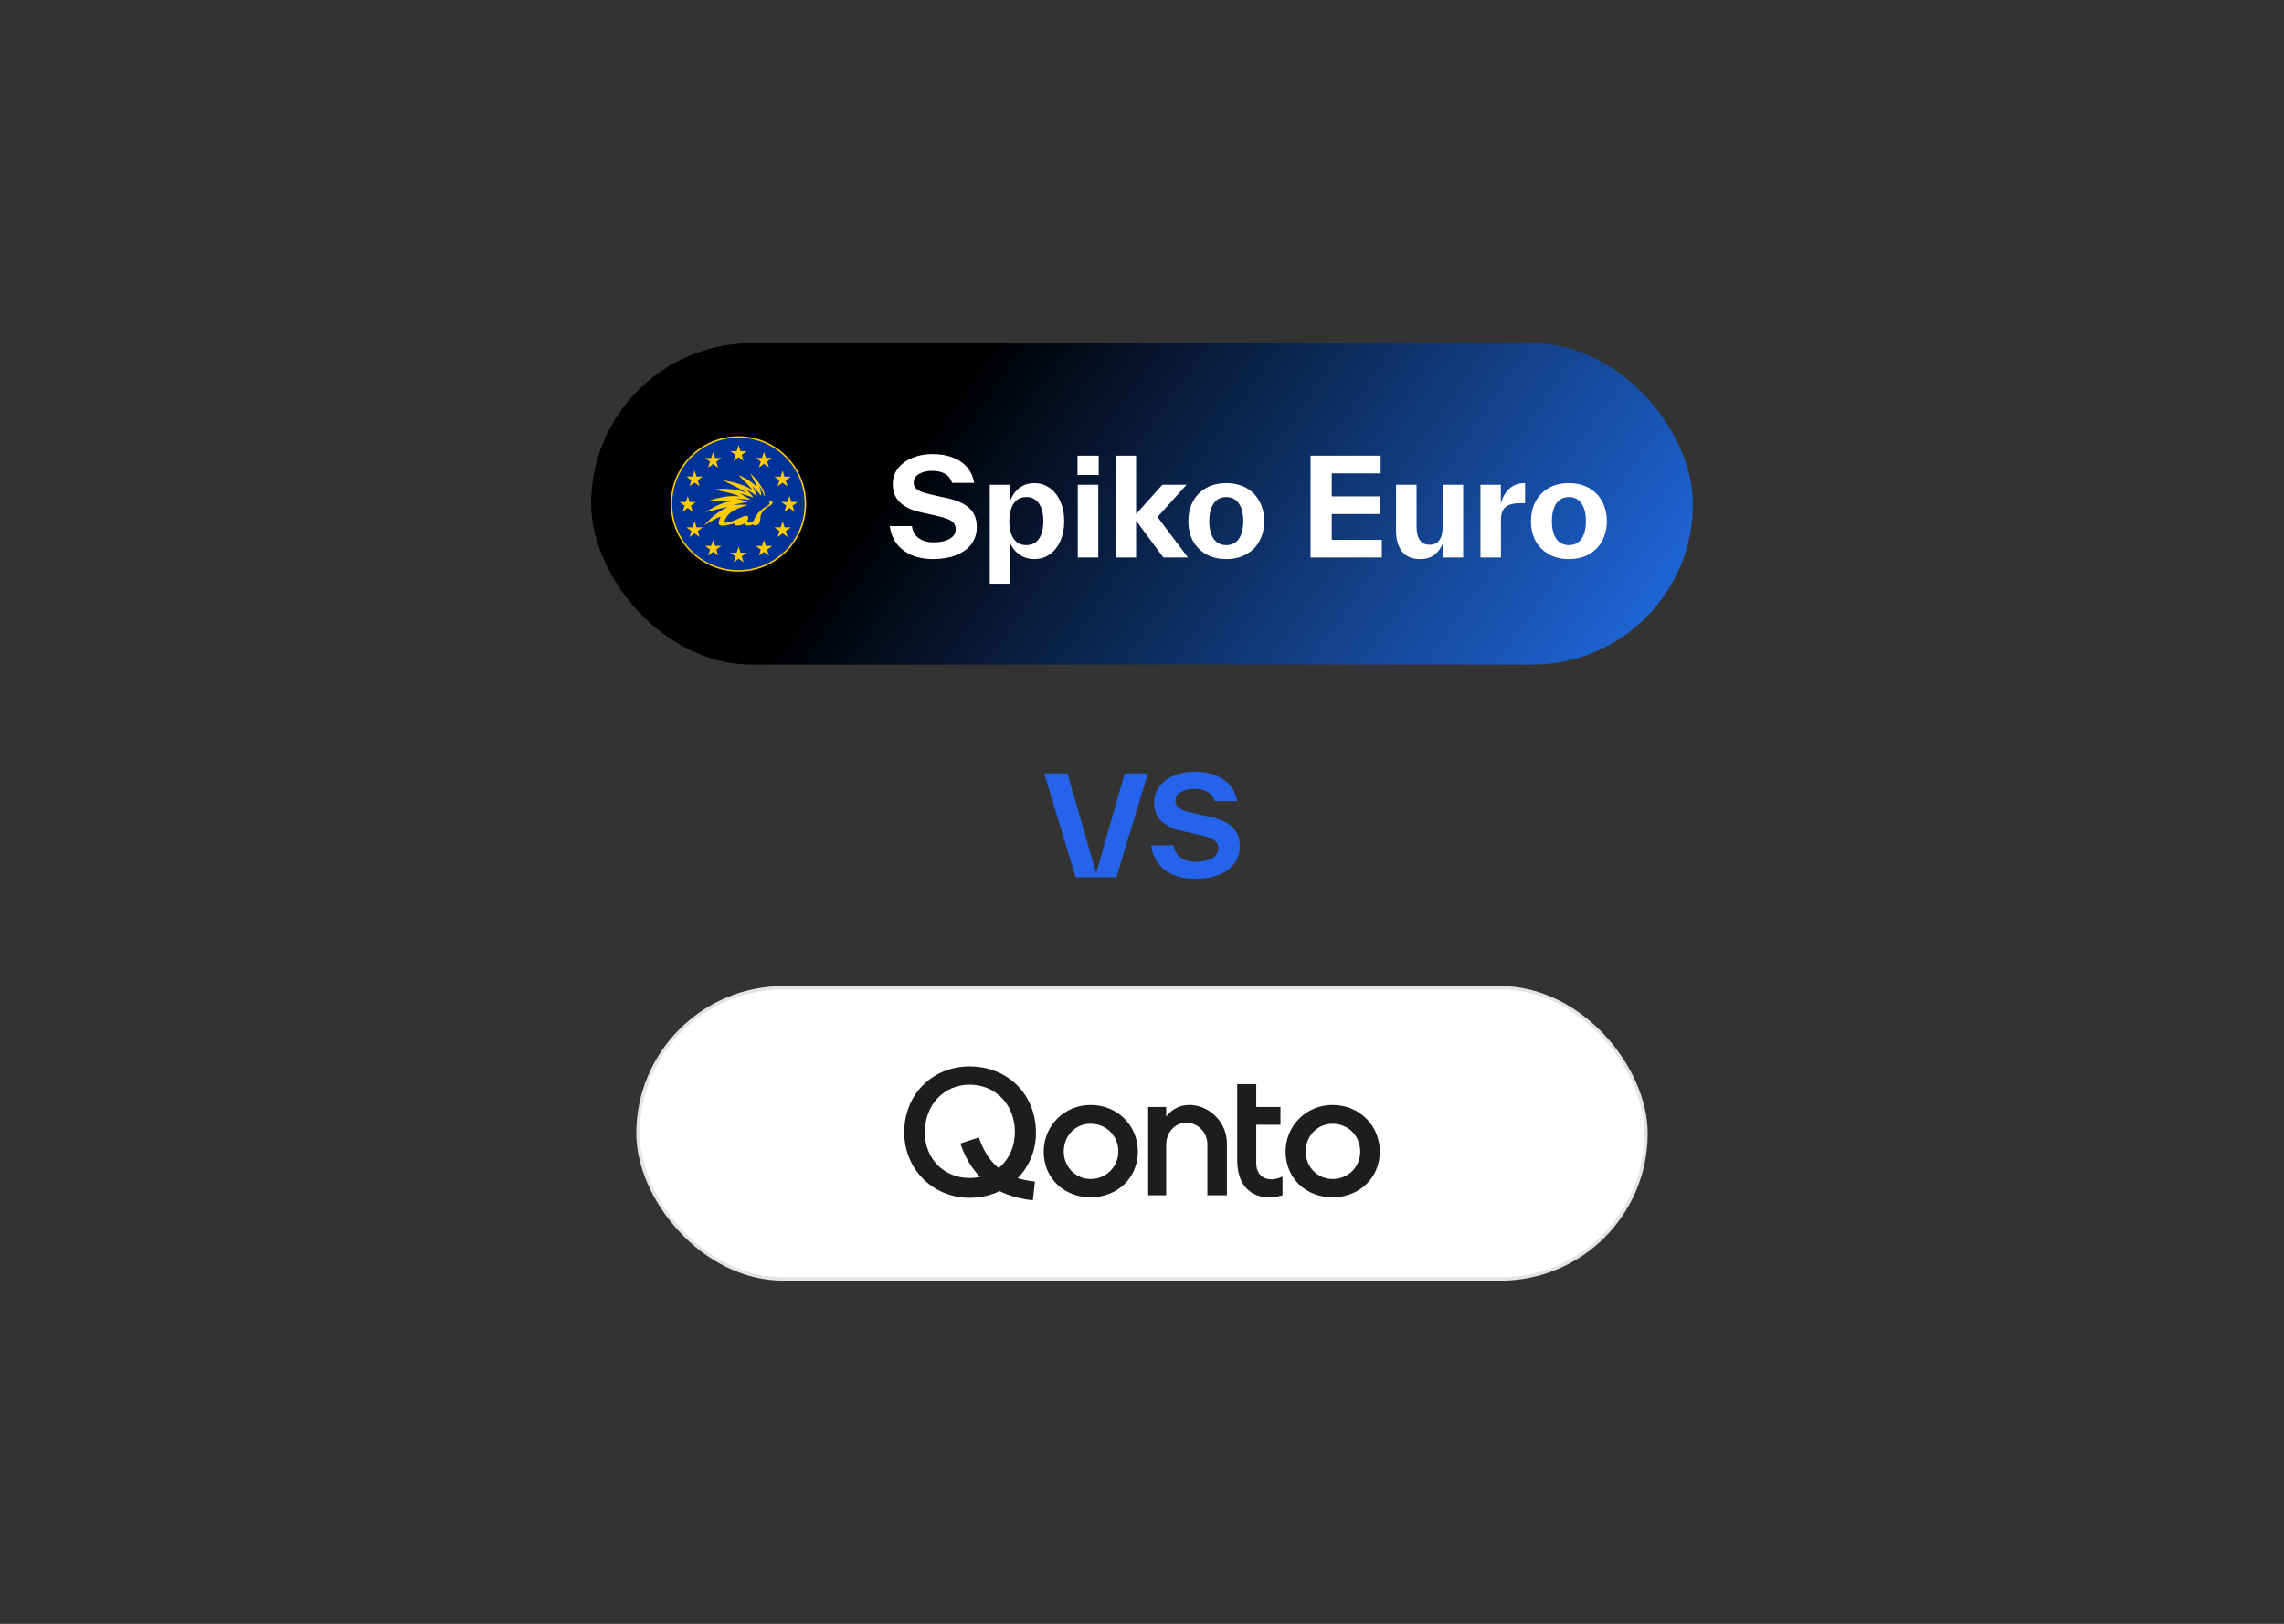
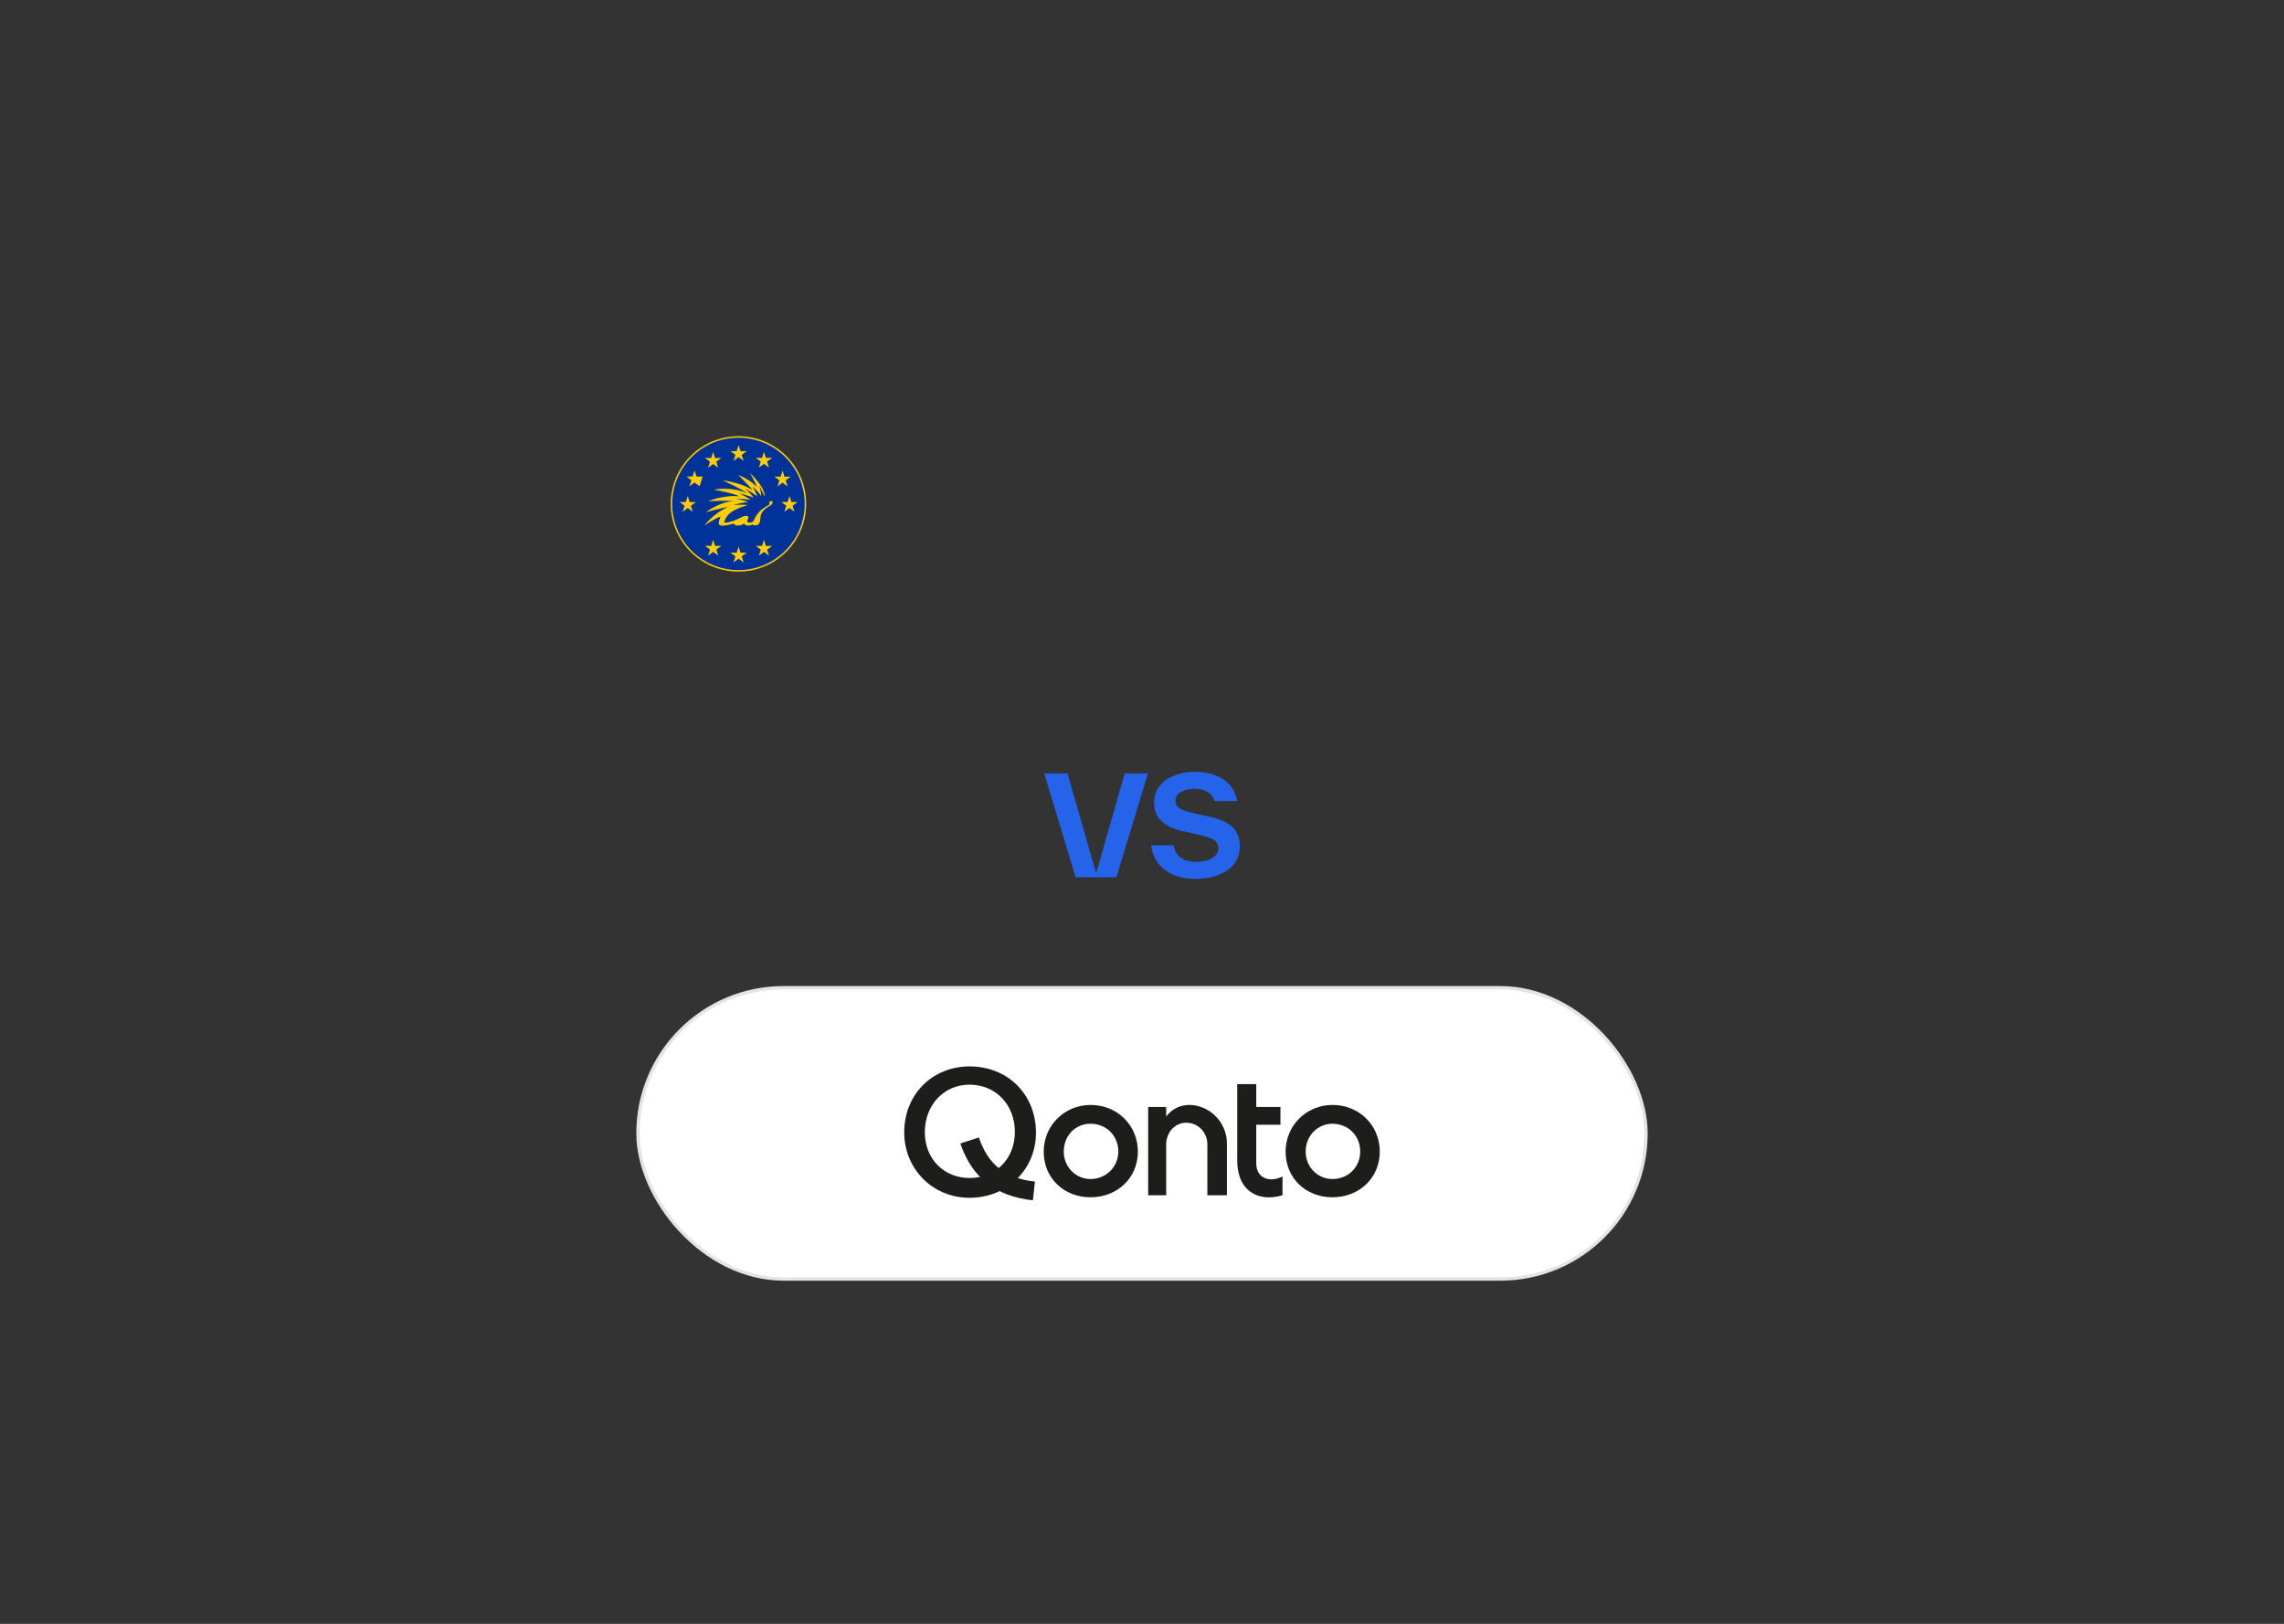
<svg xmlns="http://www.w3.org/2000/svg" width="682" height="485" viewBox="0 0 682 485" fill="none">
  <rect x="0" y="0" width="682" height="485" fill="#333333" stroke="none" />
-   <rect x="176.5" y="102.5" width="329" height="96" rx="48" fill="url(#paint0_linear_2158_28826)" />
  <path d="M220.5 130.5C231.546 130.5 240.5 139.454 240.5 150.5C240.5 161.546 231.546 170.5 220.5 170.5C209.454 170.5 200.5 161.546 200.5 150.5C200.5 139.454 209.454 130.5 220.5 130.5Z" fill="#003399" stroke="#FFCC00" stroke-width="0.444" stroke-miterlimit="10" />
  <path d="M228.406 148.389C228.346 145.181 223.961 141.333 223.961 141.333C223.961 141.333 225.727 144.323 225.954 145.465C224.034 143.156 220.475 141.891 220.475 141.891C220.475 141.891 224.349 145.689 224.668 146.4C221.61 144.176 215.828 143.465 215.828 143.465C215.828 143.465 222.394 146.527 222.924 147.237C218.146 145.208 213.176 146.232 213.176 146.232C213.176 146.232 219.639 147.432 220.776 148.269C216.257 147.689 211.407 149.683 211.407 149.683C211.407 149.683 218.126 149.426 219.162 149.731C215.259 149.61 210.776 152.983 210.776 152.983C210.776 152.983 215.216 151.757 217.414 151.427C213.12 153.204 210.296 156.967 210.296 156.967C210.296 156.967 213.784 154.651 215.173 154.295C214.896 155.082 214.03 156.713 215.242 156.967C216.212 157.17 218.64 156.527 219.162 156.358C219.313 156.739 219.477 156.967 220.374 156.967C221.157 156.967 221.881 156.629 222.167 156.358C222.445 156.739 222.842 156.967 223.405 156.967C224.087 156.967 224.424 156.815 224.668 156.612C224.895 156.815 225.123 156.919 225.804 156.872C226.941 156.794 226.992 155.47 227.093 154.328C227.194 153.186 228.33 151.891 229.644 151.231C230.957 150.571 230.957 149.379 230.149 149.683C229.088 149.937 230.503 150.496 229.088 151.104C226.689 152.424 225.729 153.896 225.199 155.216C224.668 156.536 223.077 156.053 223.077 155.774C223.077 155.495 223.936 154.277 223.077 154.099C222.148 153.907 221.056 154.734 219.414 155.394C218.454 155.78 216.143 156.409 216.257 155.952C217.097 152.577 220.98 151.638 223.253 150.851C221.713 150.572 218.884 150.851 218.884 150.851C218.884 150.851 222.08 149.945 223.469 149.945C221.903 149.336 219.653 148.882 219.653 148.882C219.653 148.882 223.08 149.133 224.175 149.269C223.341 148.685 220.775 147.335 220.775 147.335C220.775 147.335 224.439 148.339 224.944 148.593C224.783 148.024 222.571 145.95 222.571 145.95C222.571 145.95 225.602 147.737 226.082 148.27C225.981 147.534 224.667 145.209 224.667 145.209C224.667 145.209 226.831 147.373 227.286 148.109C227.387 147.271 226.708 145.015 226.708 145.015C226.708 145.015 227.876 147.399 228.406 148.389Z" fill="#FFCC00" stroke="#1A4BC6" stroke-width="0.011" />
  <path d="M220.54 132.95L221.124 134.747L222.984 134.745L221.474 135.861L222.051 137.65L220.534 136.542L219.03 137.65L219.603 135.849L218.097 134.745L219.968 134.74L220.54 132.95Z" fill="#FFCC00" stroke="#1A4BC6" stroke-width="0.011" />
  <path d="M228.119 134.948L228.702 136.745L230.563 136.743L229.052 137.86L229.629 139.648L228.112 138.54L226.609 139.648L227.181 137.847L225.675 136.743L227.546 136.738L228.119 134.948Z" fill="#FFCC00" />
  <path d="M233.671 140.578L234.254 142.375L236.115 142.373L234.604 143.49L235.181 145.278L233.664 144.17L232.16 145.278L232.733 143.477L231.227 142.373L233.098 142.368L233.671 140.578Z" fill="#FFCC00" />
  <path d="M235.73 148.137L236.314 149.934L238.174 149.932L236.664 151.049L237.241 152.837L235.724 151.729L234.22 152.837L234.793 151.036L233.287 149.932L235.158 149.927L235.73 148.137Z" fill="#FFCC00" />
-   <path d="M233.694 155.708L234.278 157.505L236.138 157.503L234.628 158.62L235.205 160.408L233.688 159.3L232.184 160.408L232.757 158.607L231.251 157.503L233.122 157.498L233.694 155.708Z" fill="#FFCC00" />
  <path d="M228.117 161.256L228.701 163.053L230.561 163.051L229.051 164.168L229.628 165.956L228.111 164.849L226.607 165.956L227.18 164.155L225.674 163.051L227.545 163.046L228.117 161.256Z" fill="#FFCC00" />
  <path d="M220.54 163.269L221.124 165.067L222.984 165.064L221.474 166.181L222.051 167.969L220.534 166.862L219.03 167.969L219.603 166.169L218.097 165.065L219.968 165.059L220.54 163.269Z" fill="#FFCC00" />
  <path d="M212.95 161.227L213.534 163.024L215.394 163.022L213.884 164.139L214.461 165.927L212.944 164.82L211.44 165.927L212.013 164.126L210.507 163.023L212.378 163.017L212.95 161.227Z" fill="#FFCC00" />
-   <path d="M207.402 155.708L207.986 157.505L209.846 157.503L208.336 158.62L208.913 160.408L207.396 159.3L205.892 160.408L206.465 158.607L204.959 157.503L206.83 157.498L207.402 155.708Z" fill="#FFCC00" />
  <path d="M205.36 148.146L205.943 149.943L207.804 149.941L206.293 151.058L206.87 152.846L205.353 151.739L203.85 152.846L204.423 151.045L202.916 149.941L204.787 149.936L205.36 148.146Z" fill="#FFCC00" />
-   <path d="M207.388 140.526L207.971 142.324L209.832 142.321L208.321 143.438L208.899 145.226L207.381 144.119L205.878 145.226L206.451 143.426L204.944 142.322L206.816 142.316L207.388 140.526Z" fill="#FFCC00" />
+   <path d="M207.388 140.526L207.971 142.324L209.832 142.321L208.899 145.226L207.381 144.119L205.878 145.226L206.451 143.426L204.944 142.322L206.816 142.316L207.388 140.526Z" fill="#FFCC00" />
  <path d="M212.936 134.993L213.52 136.79L215.38 136.788L213.87 137.905L214.447 139.693L212.93 138.586L211.426 139.693L211.999 137.892L210.493 136.789L212.364 136.783L212.936 134.993Z" fill="#FFCC00" />
-   <path d="M278.46 166.98C276.167 166.98 274.1 166.593 272.26 165.82C270.42 165.02 268.927 163.887 267.78 162.42C266.66 160.927 265.967 159.167 265.7 157.14H272.3C272.513 158.713 273.193 159.913 274.34 160.74C275.513 161.567 276.967 161.98 278.7 161.98C280.087 161.98 281.273 161.82 282.26 161.5C283.273 161.18 284.047 160.727 284.58 160.14C285.113 159.553 285.38 158.86 285.38 158.06C285.38 157.287 285.167 156.66 284.74 156.18C284.313 155.673 283.687 155.273 282.86 154.98C282.033 154.66 280.86 154.327 279.34 153.98L275.02 153.02C272.353 152.46 270.273 151.487 268.78 150.1C267.313 148.713 266.58 146.873 266.58 144.58C266.58 142.847 267.087 141.3 268.1 139.94C269.14 138.58 270.553 137.527 272.34 136.78C274.153 136.007 276.153 135.62 278.34 135.62C280.767 135.62 282.873 135.98 284.66 136.7C286.447 137.42 287.86 138.42 288.9 139.7C289.94 140.98 290.607 142.487 290.9 144.22H284.3C283.9 142.993 283.193 142.087 282.18 141.5C281.167 140.913 279.887 140.62 278.34 140.62C277.327 140.62 276.393 140.767 275.54 141.06C274.713 141.327 274.047 141.713 273.54 142.22C273.06 142.727 272.82 143.327 272.82 144.02C272.82 144.74 273.007 145.327 273.38 145.78C273.78 146.207 274.38 146.58 275.18 146.9C275.98 147.193 277.14 147.513 278.66 147.86L282.98 148.82C285.913 149.46 288.087 150.46 289.5 151.82C290.94 153.18 291.66 155.047 291.66 157.42C291.66 159.393 291.113 161.1 290.02 162.54C288.927 163.98 287.38 165.087 285.38 165.86C283.407 166.607 281.1 166.98 278.46 166.98ZM295.537 144.78H301.617V149.66C301.963 148.673 302.457 147.78 303.097 146.98C303.763 146.153 304.577 145.5 305.537 145.02C306.497 144.54 307.59 144.3 308.817 144.3C310.577 144.3 312.137 144.793 313.497 145.78C314.857 146.767 315.91 148.127 316.657 149.86C317.403 151.567 317.777 153.5 317.777 155.66C317.777 157.82 317.403 159.767 316.657 161.5C315.91 163.207 314.857 164.553 313.497 165.54C312.137 166.5 310.577 166.98 308.817 166.98C307.19 166.98 305.723 166.54 304.417 165.66C303.137 164.753 302.203 163.58 301.617 162.14V174.34H295.537V144.78ZM301.377 155.66C301.377 157.9 301.817 159.66 302.697 160.94C303.577 162.193 304.83 162.82 306.457 162.82C308.083 162.82 309.337 162.193 310.217 160.94C311.097 159.66 311.537 157.9 311.537 155.66C311.537 153.42 311.097 151.66 310.217 150.38C309.337 149.1 308.083 148.46 306.457 148.46C304.83 148.46 303.577 149.1 302.697 150.38C301.817 151.66 301.377 153.42 301.377 155.66ZM321.826 144.78H327.946V166.5H321.826V144.78ZM321.746 136.1H328.066V141.86H321.746V136.1ZM339.235 155.5V166.5H333.115V136.1H339.235V153.54L347.075 144.78H354.315L345.635 154.42L354.715 166.5H347.395L339.235 155.5ZM366.165 166.98C363.872 166.98 361.872 166.5 360.165 165.54C358.459 164.58 357.139 163.247 356.205 161.54C355.299 159.833 354.845 157.873 354.845 155.66C354.845 153.447 355.299 151.487 356.205 149.78C357.139 148.047 358.459 146.7 360.165 145.74C361.872 144.78 363.872 144.3 366.165 144.3C368.459 144.3 370.459 144.78 372.165 145.74C373.872 146.7 375.179 148.047 376.085 149.78C377.019 151.487 377.485 153.447 377.485 155.66C377.485 157.873 377.019 159.833 376.085 161.54C375.179 163.247 373.872 164.58 372.165 165.54C370.459 166.5 368.459 166.98 366.165 166.98ZM361.085 155.66C361.085 157.9 361.525 159.66 362.405 160.94C363.285 162.193 364.539 162.82 366.165 162.82C367.792 162.82 369.045 162.193 369.925 160.94C370.805 159.66 371.245 157.9 371.245 155.66C371.245 153.42 370.805 151.66 369.925 150.38C369.045 149.1 367.792 148.46 366.165 148.46C364.539 148.46 363.285 149.1 362.405 150.38C361.525 151.66 361.085 153.42 361.085 155.66ZM391.332 136.1H412.252V141.38H397.652V148.26H411.972V153.54H397.652V161.22H412.612V166.5H391.332V136.1ZM424.02 166.98C421.62 166.98 419.82 166.22 418.62 164.7C417.447 163.153 416.86 161.1 416.86 158.54V158.46V144.78H422.98V157.14V157.22C422.98 160.873 424.287 162.7 426.9 162.7C429.487 162.7 430.78 160.847 430.78 157.14V144.78H436.9V166.5H430.86V162.22C430.3 163.66 429.46 164.82 428.34 165.7C427.247 166.553 425.807 166.98 424.02 166.98ZM442.06 144.78H448.14V150.46C448.593 148.62 449.42 147.14 450.62 146.02C451.82 144.873 453.407 144.3 455.38 144.3V150.3H453.82C451.873 150.3 450.447 150.687 449.54 151.46C448.633 152.207 448.18 153.473 448.18 155.26V166.5H442.06V144.78ZM468.47 166.98C466.177 166.98 464.177 166.5 462.47 165.54C460.763 164.58 459.443 163.247 458.51 161.54C457.603 159.833 457.15 157.873 457.15 155.66C457.15 153.447 457.603 151.487 458.51 149.78C459.443 148.047 460.763 146.7 462.47 145.74C464.177 144.78 466.177 144.3 468.47 144.3C470.763 144.3 472.763 144.78 474.47 145.74C476.177 146.7 477.483 148.047 478.39 149.78C479.323 151.487 479.79 153.447 479.79 155.66C479.79 157.873 479.323 159.833 478.39 161.54C477.483 163.247 476.177 164.58 474.47 165.54C472.763 166.5 470.763 166.98 468.47 166.98ZM463.39 155.66C463.39 157.9 463.83 159.66 464.71 160.94C465.59 162.193 466.843 162.82 468.47 162.82C470.097 162.82 471.35 162.193 472.23 160.94C473.11 159.66 473.55 157.9 473.55 155.66C473.55 153.42 473.11 151.66 472.23 150.38C471.35 149.1 470.097 148.46 468.47 148.46C466.843 148.46 465.59 149.1 464.71 150.38C463.83 151.66 463.39 153.42 463.39 155.66Z" fill="white" />
  <path d="M356.733 262.5C354.393 262.5 352.284 262.105 350.406 261.316C348.529 260.5 347.005 259.344 345.835 257.847C344.692 256.323 343.985 254.527 343.713 252.459H350.447C350.665 254.065 351.359 255.289 352.529 256.133C353.726 256.976 355.209 257.398 356.978 257.398C358.393 257.398 359.604 257.235 360.61 256.908C361.644 256.582 362.434 256.119 362.978 255.52C363.522 254.922 363.794 254.214 363.794 253.398C363.794 252.609 363.576 251.969 363.141 251.48C362.706 250.963 362.066 250.554 361.223 250.255C360.379 249.929 359.182 249.588 357.631 249.235L353.223 248.255C350.502 247.684 348.379 246.69 346.855 245.276C345.359 243.861 344.61 241.983 344.61 239.643C344.61 237.874 345.127 236.296 346.162 234.908C347.223 233.52 348.665 232.446 350.488 231.684C352.338 230.895 354.379 230.5 356.61 230.5C359.087 230.5 361.236 230.867 363.059 231.602C364.883 232.337 366.325 233.357 367.386 234.663C368.447 235.969 369.127 237.507 369.427 239.276H362.692C362.284 238.024 361.563 237.099 360.529 236.5C359.495 235.901 358.189 235.602 356.61 235.602C355.576 235.602 354.624 235.752 353.753 236.051C352.91 236.323 352.23 236.718 351.713 237.235C351.223 237.752 350.978 238.364 350.978 239.071C350.978 239.806 351.168 240.405 351.549 240.867C351.957 241.303 352.57 241.684 353.386 242.01C354.202 242.31 355.386 242.636 356.937 242.99L361.345 243.969C364.338 244.622 366.556 245.643 367.998 247.031C369.468 248.418 370.202 250.323 370.202 252.745C370.202 254.759 369.645 256.5 368.529 257.969C367.413 259.439 365.835 260.568 363.794 261.357C361.781 262.119 359.427 262.5 356.733 262.5Z" fill="#2563EB" />
  <path d="M311.798 230.99H318.737L327.308 260.786L335.839 230.99H342.777L333.349 262.01H321.186L311.798 230.99Z" fill="#2563EB" />
  <rect x="190.5" y="295" width="301" height="87" rx="43.5" fill="white" />
  <rect x="190.5" y="295" width="301" height="87" rx="43.5" stroke="#E4E4E7" />
  <g clip-path="url(#clip0_2158_28826)">
    <path d="M342.844 356.985H348.223V341.833C348.223 338.197 350.835 335.318 354.216 335.318C357.597 335.318 360.517 338.045 360.517 341.833V356.985H366.357V341.53C366.357 335.015 360.978 330.015 355.138 330.015C352.987 330.015 350.22 330.772 348.223 333.5V330.621H342.844V356.985Z" fill="#1D1D1B" />
    <path d="M397.862 330.015C390.024 330.015 383.877 336.227 383.877 343.954C383.877 351.833 389.87 357.591 397.862 357.591C405.853 357.591 412 351.833 412 343.954C412 336.227 406.007 330.015 397.862 330.015ZM397.862 352.136C393.405 352.136 389.87 348.5 389.87 343.954C389.87 339.106 393.559 335.621 397.862 335.621C402.472 335.621 406.16 339.106 406.16 343.954C406.16 348.5 402.626 352.136 397.862 352.136Z" fill="#1D1D1B" />
    <path d="M382.955 356.985V351.379C378.959 353.348 375.117 351.833 375.117 347.439V335.924H382.34V330.621H375.117V323.803H369.431V346.53C369.431 355.924 375.886 359.106 382.955 356.985Z" fill="#1D1D1B" />
    <path d="M325.632 330.015C317.794 330.015 311.647 336.227 311.647 343.954C311.647 351.833 317.64 357.591 325.632 357.591C333.623 357.591 339.77 351.833 339.77 343.954C339.77 336.227 333.777 330.015 325.632 330.015ZM325.632 352.136C321.175 352.136 317.64 348.5 317.64 343.954C317.64 339.106 321.175 335.621 325.632 335.621C330.242 335.621 333.931 339.106 333.931 343.954C333.931 348.5 330.242 352.136 325.632 352.136Z" fill="#1D1D1B" />
    <path d="M289.517 318.5C278.452 318.5 270 326.833 270 338.197C270 349.106 278.452 357.743 289.517 357.743C300.89 357.743 309.342 349.106 309.342 338.348C309.342 326.833 300.89 318.5 289.517 318.5ZM289.517 351.833C281.833 351.833 276.147 346.076 276.147 338.197C276.147 330.015 281.833 323.955 289.517 323.955C297.355 323.955 303.041 330.015 303.041 338.045C303.041 346.076 297.355 351.833 289.517 351.833Z" fill="#1D1D1B" />
    <path d="M308.42 358.5C297.355 357.288 290.286 351.833 286.751 341.53L292.283 339.712C295.05 347.894 300.275 351.985 309.034 352.894L308.42 358.5Z" fill="#1D1D1B" />
  </g>
  <defs>
    <linearGradient id="paint0_linear_2158_28826" x1="298" y1="96.5" x2="500" y2="237.5" gradientUnits="userSpaceOnUse">
      <stop />
      <stop offset="1" stop-color="#2376FB" />
    </linearGradient>
    <clipPath id="clip0_2158_28826">
      <rect width="142" height="40" fill="white" transform="translate(270 318.5)" />
    </clipPath>
  </defs>
</svg>